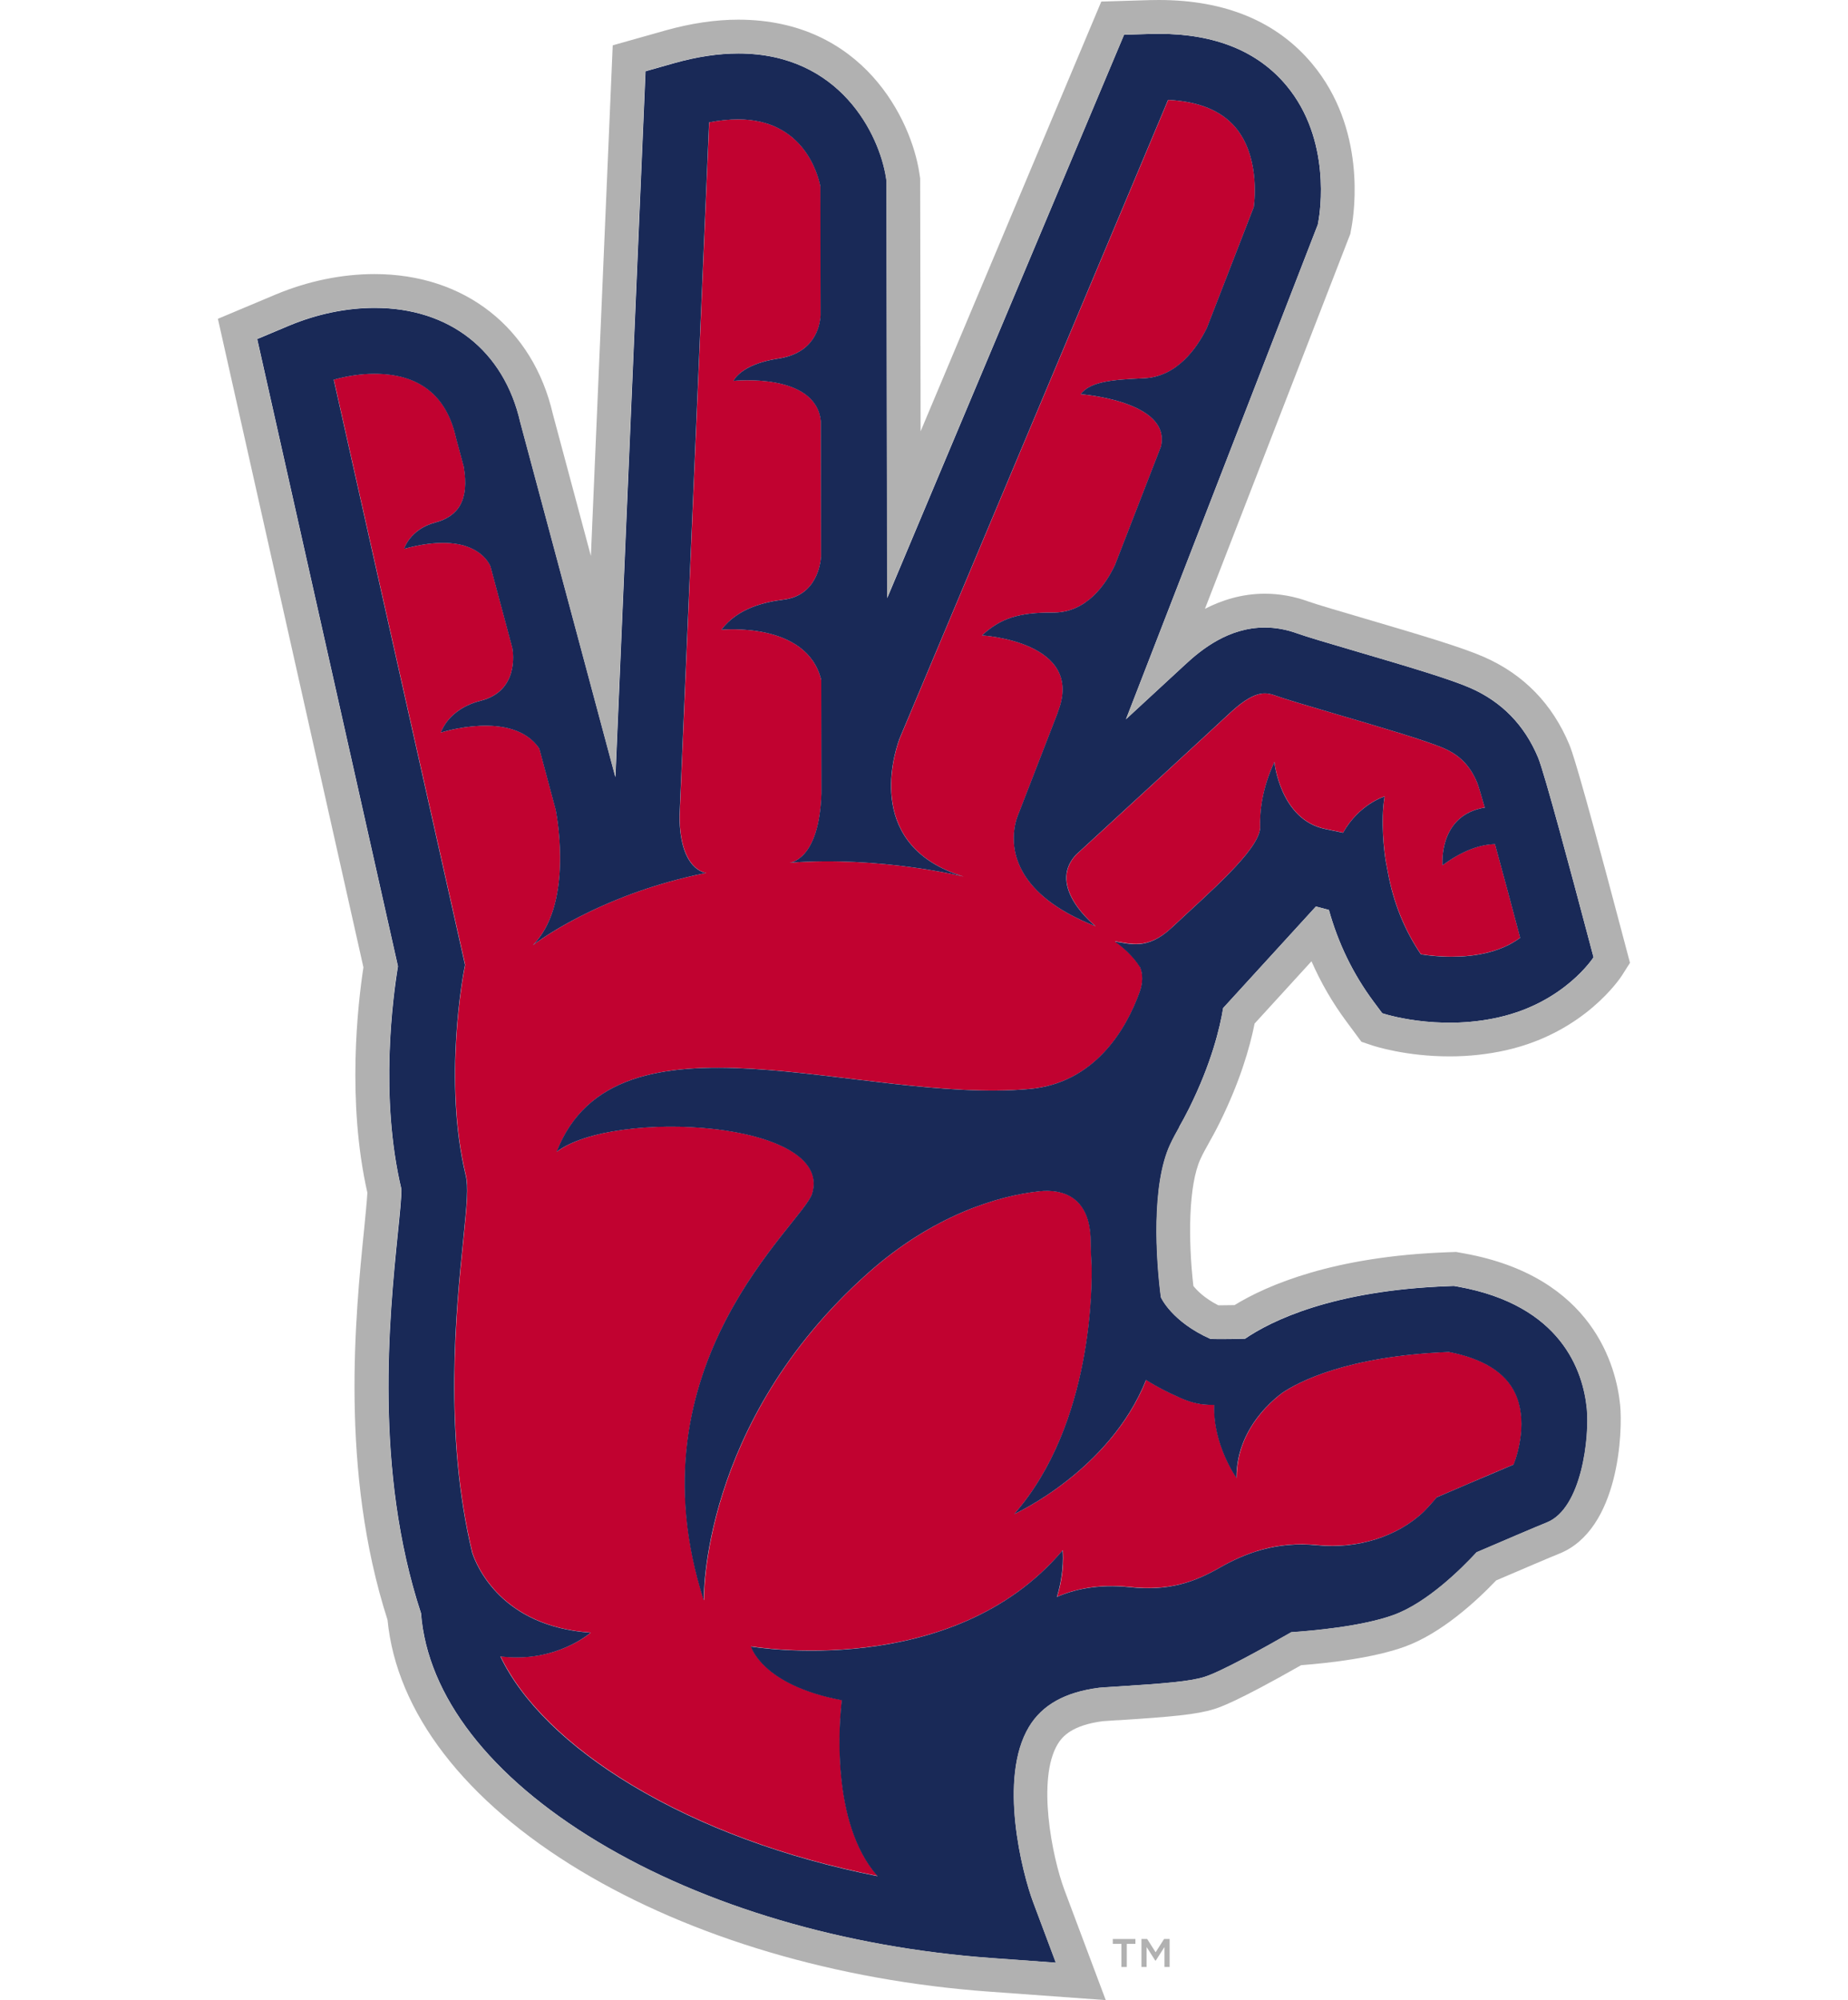
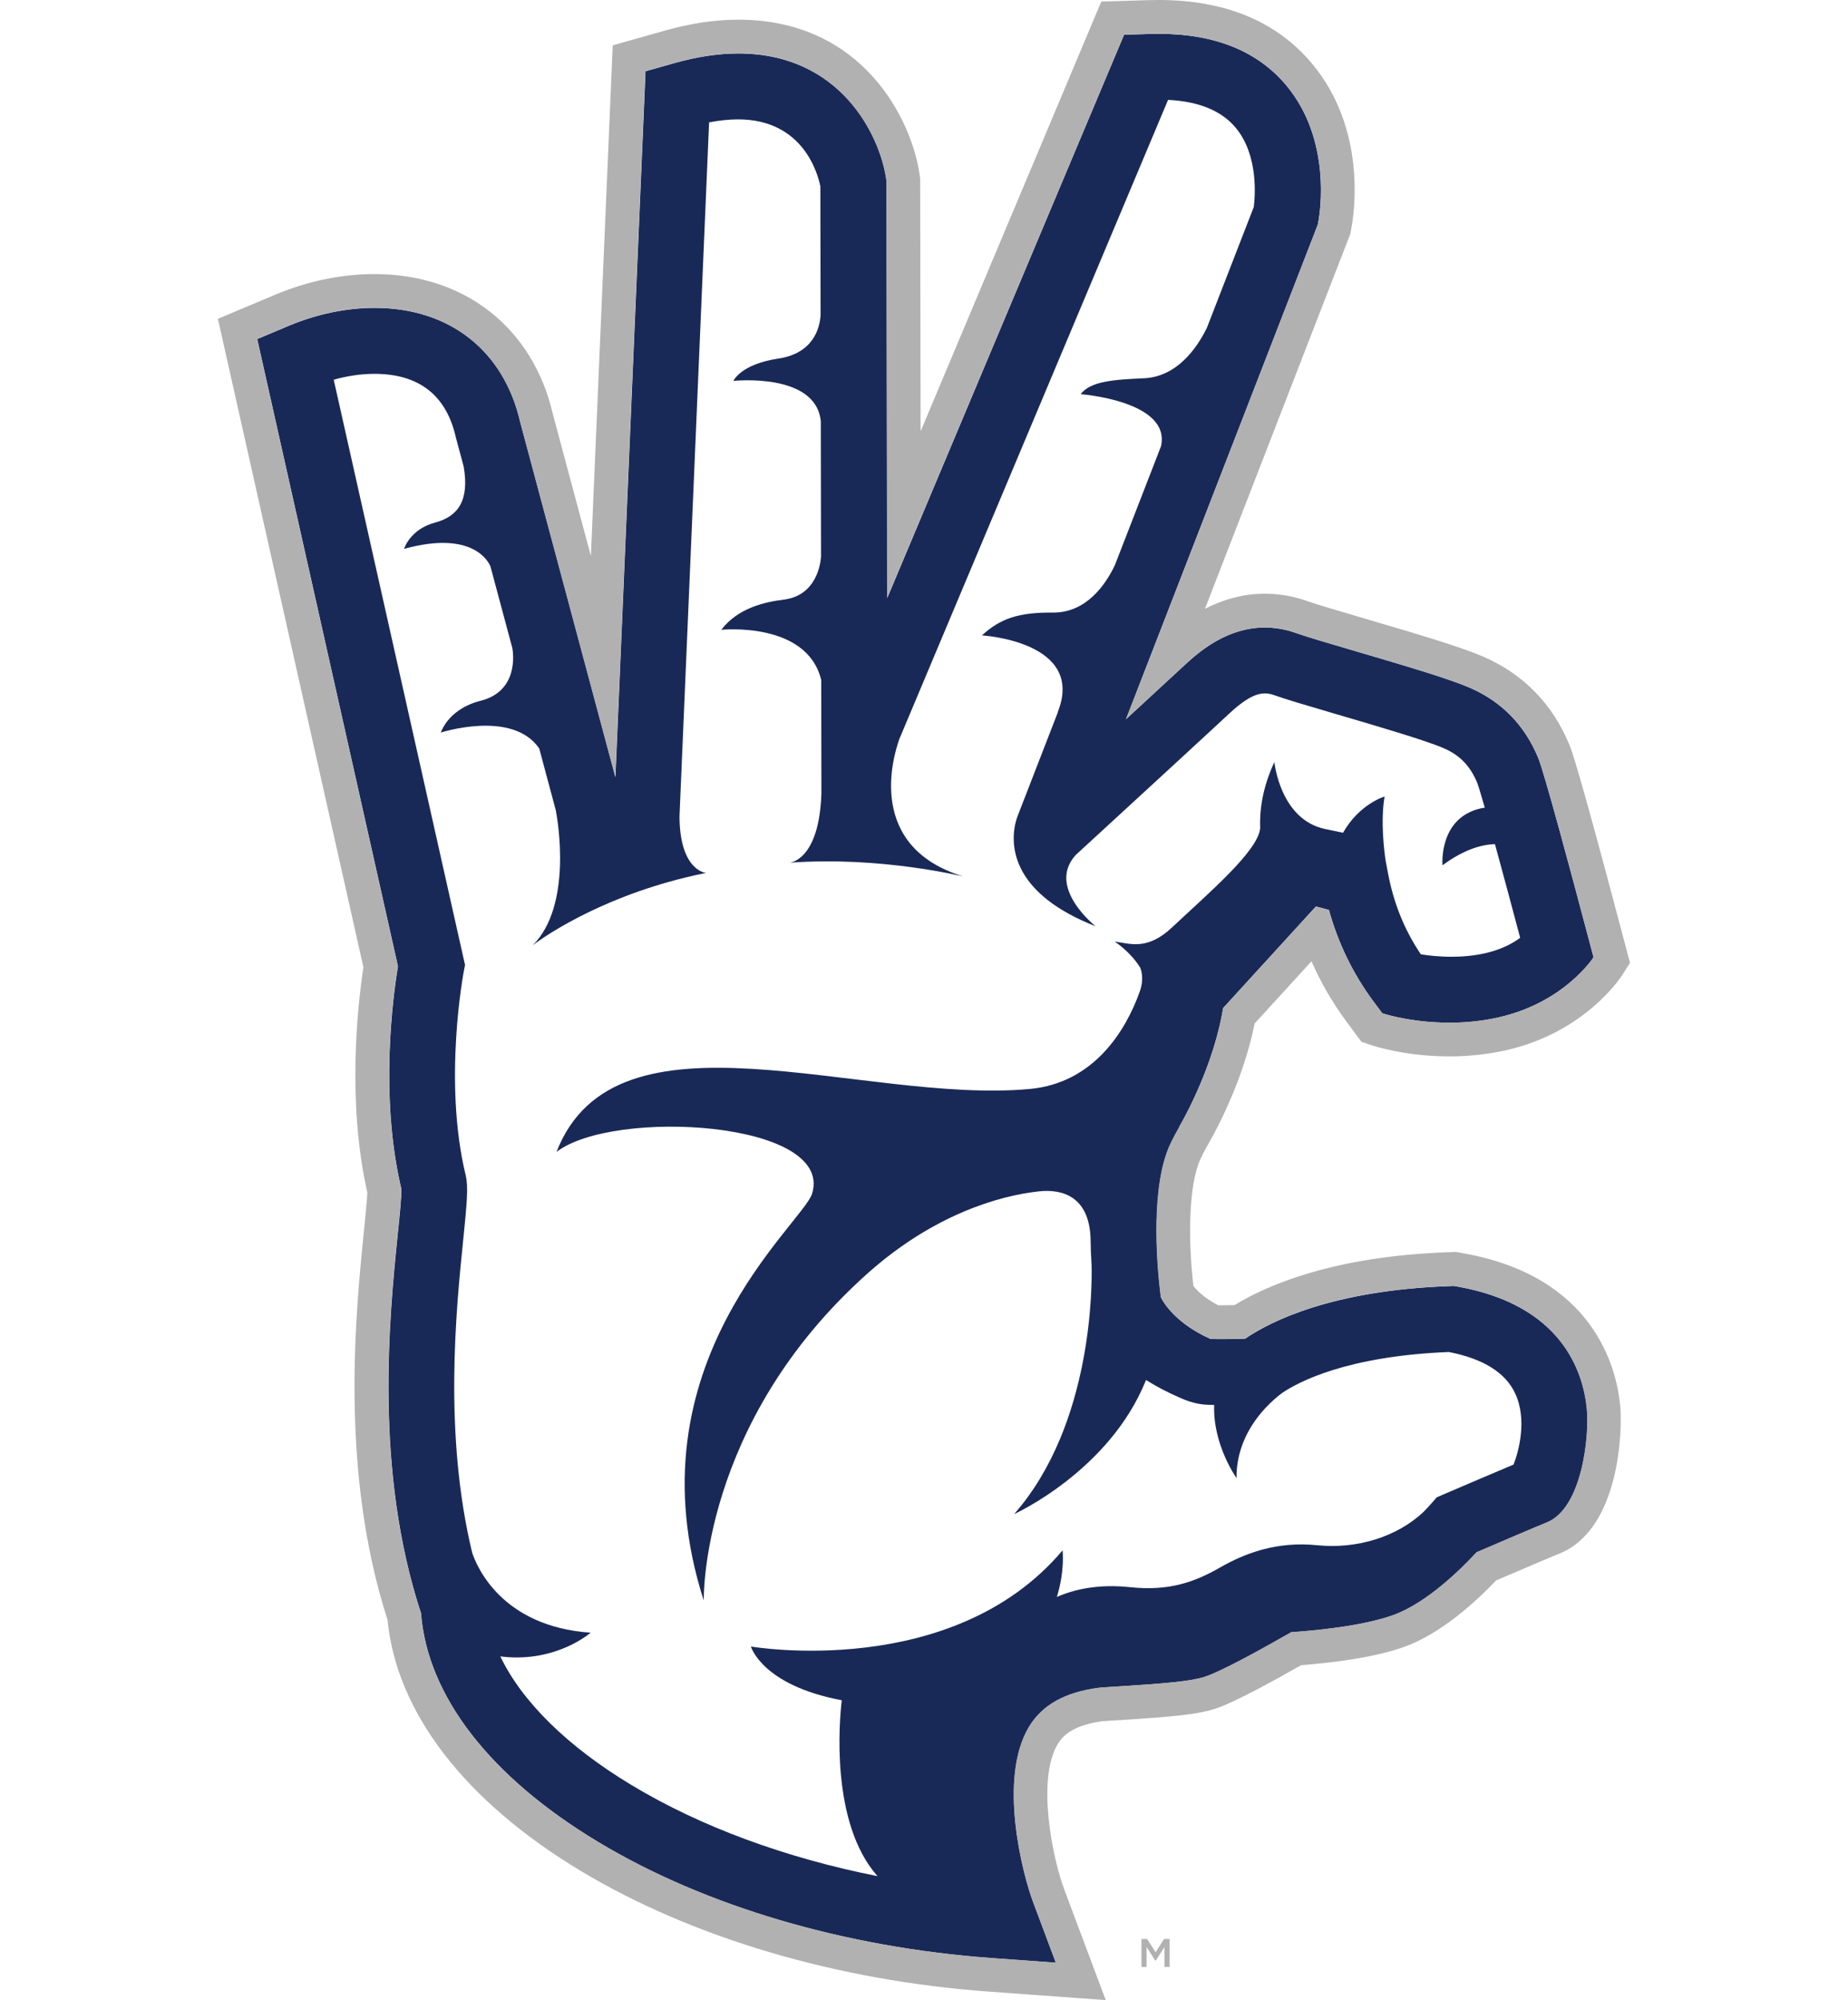
<svg xmlns="http://www.w3.org/2000/svg" id="a" viewBox="0 0 332.7 360">
  <defs>
    <style>
      .b {
        fill: #b1b1b1;
      }

      .c {
        fill: #192957;
      }

      .d {
        fill: #c10230;
      }
    </style>
  </defs>
-   <path class="d" d="M210.97,166.95c6.78-6.36,15.54-13.81,15.91-17.89-.11-3.06.36-7.18,2.56-11.92,0,0,1.01,10.36,9.15,12.06,1.3.27,2.34.49,3.21.67,2.94-5.2,7.48-6.52,7.48-6.52-.76,4.52-.03,10.08.17,11.43l.4,2.13c1.03,5.56,2.98,10.43,5.96,14.84,1.28.2,3.25.44,5.53.44,3.72,0,8.64-.64,12.35-3.41-1.56-5.88-3.18-11.9-4.54-16.86-2.43.07-5.62.97-9.44,3.81,0,0-.77-8.46,6.85-10.23.26-.06.52-.1.76-.13-.67-2.35-1.16-3.96-1.36-4.46-1.26-3.03-3.1-4.94-5.98-6.21-3.17-1.39-12.21-4.05-19.48-6.18-4.89-1.43-9.11-2.67-11.05-3.38-.61-.22-1.17-.33-1.72-.33-1.71,0-3.72,1.13-6.32,3.55-3.86,3.6-18.89,17.42-27.7,25.51-5.37,5.83,3.55,12.85,3.55,12.85-3.66-1.43-6.44-3.02-8.54-4.65-8.22-6.4-6.11-13.57-5.52-15.11.04-.1.06-.17.08-.22l7.22-18.62-.08.13c5.16-12.81-13.62-13.89-13.62-13.89,3.35-3.06,6.62-4.15,12.77-4.1,6.07.05,9.53-5.1,11.17-8.55l8.29-21.36c1.88-8.19-14.46-9.4-14.46-9.4,1.79-2.35,6-2.62,11.39-2.86,5.96-.26,9.53-5.41,11.33-9.06l8.44-21.77c.22-1.71.92-9.31-3.28-14.31-2.55-3.03-6.62-4.7-12.14-4.97l-48.37,115.02c-1.25,3.48-5.9,19.46,11.56,24.78,0,0-15.01-3.73-31.37-2.49,0,0,5.37-.28,5.77-12.49l-.04-20.39c-2.55-10.64-17.98-9.06-17.98-9.06,3.02-3.98,7.95-5.02,11.24-5.43,5.92-.74,6.62-6.51,6.71-7.74l-.04-24.37c-.86-8.85-15.73-7.26-15.73-7.26,0,0,1.29-3,8.06-4.01,6.38-.95,7.49-5.54,7.64-7.81v-1.05c0-.14-.01-.23-.01-.23,0,0,0,.04,0,.06l-.04-21.97c-.41-2.1-3-12.06-14.8-12.06-1.62,0-3.38.18-5.23.54l-5.33,124.98c.08,9.79,4.79,10.11,4.79,10.11-1.28.26-2.52.54-3.73.83-8.01,1.96-14.44,4.68-19.06,7.05-5.48,2.82-8.42,5.14-8.42,5.14,7.12-7.12,4.53-22.26,4.15-24.3l-2.98-11.12c-4.83-7.05-17.73-2.86-17.73-2.86,1.13-2.87,3.84-4.89,7.16-5.72,6.87-1.72,5.88-8.59,5.73-9.48l-3.94-14.7c-.35-.85-3.19-6.57-15.55-3.17,0,0,1.02-3.52,5.58-4.73,4.25-1.13,6.17-4.1,5.15-10.07l-1.4-5.22c-1.69-7.62-6.63-11.49-14.67-11.49-2.35,0-4.87.37-7.33,1.06l23.65,105.34-.18.91c-.04.19-3.83,19.92.3,36.95.5,2.04.22,5.05-.45,11.65-1.28,12.62-3.54,34.9,1.62,56.29.77,2.35,5.23,13.28,21.32,14.38,0,0-6.07,5.35-15.74,4.32-.17-.02-.35-.05-.52-.07,3.87,8.09,12.05,16.2,23.69,23.2,12.44,7.49,27.69,13.08,44.23,16.36-8.52-9.61-6.86-28.04-6.44-31.67-14.39-2.71-16.35-9.66-16.35-9.66,0,0,36.22,6.26,56.11-17.31,0,0,.43,3.67-1.03,8.39,2.92-1.29,7.29-2.39,13.18-1.76,6.98.75,11.62-.92,16.12-3.5,4.51-2.58,10.21-4.8,17.58-4.05,7.07.72,14.36-1.45,19.19-6.05.62-.65,1.18-1.26,1.65-1.79l.66-.77.93-.4c.42-.18,8.95-3.85,12.91-5.5.92-2.37,2.48-8.12.29-12.81-1.75-3.75-5.77-6.25-11.94-7.45-18.41.73-27.16,5.44-29.97,7.34-.2.14-.42.31-.67.52-.89.71-2.08,1.79-3.25,3.21-2.22,2.68-4.38,6.57-4.34,11.61,0,0-4.29-5.97-4.02-13.15-.69-.01-1.28-.04-1.74-.07-1.76-.14-3.47-.77-4.8-1.4-1.71-.73-3.86-1.83-5.74-3.02-6.55,16.38-23.74,24.13-23.74,24.13,14.31-16.29,14.02-41.76,13.94-44.8-.1-1.57-.17-3.24-.19-5-.32-7.31-5.02-8.74-9.23-8.29-7.26.77-19.07,4.24-30.85,14.73-30.3,27-29.54,58.92-29.54,58.92-13.72-42.63,17.9-67.82,19.52-73.28,3.87-13.07-35.86-15.33-46.03-7.46,10.68-27.52,54.78-8.56,85.16-11.32,11.66-1.06,17.37-10.63,19.81-17.47.85-2.37.3-3.96.04-4.52-1.79-2.83-4.53-4.57-4.53-4.57,2.67.31,5.8,1.7,10.29-2.51" />
  <path class="c" d="M212.31,202.8c.53-.94,1.12-2,1.75-3.27,4.05-8.15,5.57-14.56,6.15-18.09l16.7-18.28,2.34.62c1.67,6.01,4.35,11.52,7.99,16.43l1.61,2.16s.34.12.97.29c.42.12.97.25,1.63.4.33.07.69.15,1.07.22,3.08.59,7.82,1.15,13.19.53,1.34-.15,2.72-.38,4.12-.7,11.88-2.69,17.06-10.81,17.06-10.81l-1.05-3.95c-2.85-10.78-7.8-29.27-8.93-31.99-2.43-5.82-6.52-10.03-12.17-12.52-3.59-1.58-10.93-3.77-20.91-6.7-4.5-1.32-8.75-2.57-10.34-3.15-1.91-.69-3.85-1.04-5.78-1.04-6.45,0-11.32,3.85-14.42,6.74-1.75,1.63-5.83,5.39-10.58,9.77l34.27-88.34.26-.66.13-.7c.26-1.47,2.38-14.6-5.77-24.36-5.15-6.18-12.87-9.31-22.94-9.31-.49,0-.99,0-1.5.02l-4.79.14-42.64,101.4-.12-75.05-.08-.55c-1.18-7.76-8.25-22.42-26.59-22.42-3.58,0-7.46.58-11.53,1.73l-5.19,1.47-5.42,127.05-17.12-63.84c-2.94-12.92-12.73-20.62-26.22-20.62-5.09,0-10.41,1.11-15.39,3.19l-5.76,2.42,25.34,112.9c-.9,5.44-3.34,23.44.62,40.11.04,1.22-.32,4.81-.65,7.99-1.51,14.92-4.31,42.52,4.18,68.34,1.15,14.88,12.42,29.46,31.89,41.17,19.21,11.56,44.36,18.98,70.8,20.9l11.61.84-4.09-10.9c-1.97-5.25-6.32-22.3-.74-31.56,2.38-3.95,6.52-6.25,12.62-7.03.38-.04,1.88-.13,3.21-.22,8.63-.54,13.18-.93,15.71-1.72,2.96-.92,10.54-5.12,15.68-8.06,3.92-.26,12.81-1.06,18.41-3.1,6.07-2.21,12.24-8.34,14.95-11.29,3.95-1.7,10.98-4.71,12.63-5.36,6.35-2.53,7.71-15.51,7.21-20.51-.68-6.75-4.59-18.58-23.14-21.93l-.79-.14-.8.03c-21.12.75-32.17,6.31-36.81,9.47-1.29.04-2.89.07-4.29.07-1.11,0-1.69-.02-1.95-.04-6.97-3.11-8.89-7.46-8.89-7.46-.9-6.88-1.74-20.22,1.66-27.53.54-1.16,1.06-2.1,1.67-3.18M205.21,174.02c.26.57.81,2.15-.04,4.52-2.45,6.84-8.16,16.41-19.82,17.47-30.38,2.76-74.48-16.2-85.16,11.33,10.17-7.87,49.9-5.62,46.03,7.46-1.61,5.46-33.23,30.65-19.52,73.28,0,0-.76-31.92,29.54-58.92,11.77-10.49,23.59-13.96,30.85-14.73,4.22-.45,8.91.98,9.24,8.29.02,1.75.09,3.43.19,5,.08,3.05.37,28.51-13.94,44.8,0,0,17.18-7.75,23.74-24.13,1.88,1.19,4.04,2.29,5.74,3.02,1.33.64,3.03,1.26,4.79,1.4.47.04,1.05.06,1.74.07-.26,7.18,4.02,13.15,4.02,13.15-.03-5.04,2.13-8.94,4.34-11.61,1.17-1.42,2.36-2.5,3.25-3.21.25-.2.47-.37.67-.52,2.81-1.9,11.56-6.61,29.97-7.34,6.17,1.2,10.19,3.7,11.94,7.45,2.2,4.7.64,10.45-.29,12.81-3.95,1.65-12.49,5.32-12.91,5.5l-.93.4-.66.77c-.46.53-1.02,1.14-1.65,1.79-4.83,4.6-12.12,6.78-19.19,6.06-7.36-.75-13.07,1.47-17.58,4.05-4.51,2.58-9.14,4.25-16.12,3.5-5.89-.63-10.26.47-13.18,1.76,1.46-4.72,1.03-8.39,1.03-8.39-19.88,23.57-56.11,17.31-56.11,17.31,0,0,1.96,6.96,16.35,9.67-.42,3.63-2.08,22.05,6.44,31.66-16.54-3.28-31.79-8.87-44.23-16.36-11.63-6.99-19.81-15.1-23.68-23.2.17.02.35.05.52.07,9.67,1.02,15.74-4.33,15.74-4.33-16.1-1.11-20.54-12.04-21.32-14.38-5.16-21.39-2.91-43.67-1.62-56.29.67-6.6.95-9.61.45-11.65-4.13-17.03-.34-36.76-.3-36.95l.18-.91-23.64-105.34c2.46-.7,4.98-1.06,7.33-1.06,8.04,0,12.97,3.87,14.67,11.49l1.4,5.21c1.02,5.98-.9,8.94-5.15,10.07-4.55,1.22-5.58,4.73-5.58,4.73,12.36-3.4,15.2,2.32,15.55,3.17l3.94,14.7c.16.89,1.15,7.76-5.73,9.48-3.32.83-6.03,2.86-7.16,5.72,0,0,12.9-4.19,17.73,2.86l2.98,11.12c.39,2.03,2.97,17.18-4.14,24.3,0,0,2.94-2.33,8.42-5.14,4.62-2.37,11.04-5.09,19.05-7.05,1.21-.3,2.45-.58,3.73-.83,0,0-4.71-.31-4.79-10.11l5.33-124.98c1.86-.36,3.6-.54,5.23-.54,11.8,0,14.39,9.96,14.8,12.06l.04,21.97s0-.06,0-.06c0,0,0,.1,0,.23v1.05c-.14,2.27-1.25,6.85-7.63,7.81-6.77,1.01-8.06,4.01-8.06,4.01,0,0,14.86-1.59,15.73,7.26l.04,24.37c-.08,1.23-.79,7-6.71,7.74-3.29.41-8.22,1.45-11.24,5.43,0,0,15.43-1.59,17.99,9.05l.03,20.39c-.4,12.22-5.77,12.49-5.77,12.49,16.36-1.24,31.37,2.49,31.37,2.49-17.46-5.32-12.81-21.3-11.56-24.78l48.37-115.02c5.51.27,9.59,1.94,12.14,4.97,4.21,5,3.51,12.6,3.29,14.31l-8.45,21.77c-1.79,3.64-5.37,8.79-11.33,9.06-5.39.24-9.6.51-11.39,2.86,0,0,16.34,1.21,14.46,9.4l-8.29,21.36c-1.64,3.45-5.1,8.6-11.16,8.55-6.16-.05-9.43,1.04-12.78,4.11,0,0,18.78,1.07,13.62,13.88l.08-.13-7.22,18.62s-.05.12-.08.22c-.59,1.54-2.7,8.72,5.52,15.11,2.1,1.63,4.89,3.22,8.54,4.65,0,0-8.93-7.02-3.55-12.85,8.81-8.09,23.84-21.91,27.7-25.51,2.6-2.42,4.6-3.55,6.32-3.55.55,0,1.12.11,1.73.33,1.95.71,6.16,1.94,11.05,3.38,7.27,2.13,16.31,4.78,19.48,6.18,2.88,1.26,4.72,3.18,5.98,6.21.2.5.68,2.11,1.36,4.47-.25.03-.5.07-.76.13-7.62,1.77-6.85,10.24-6.85,10.24,3.83-2.84,7.02-3.74,9.44-3.81,1.36,4.96,2.98,10.98,4.54,16.86-3.71,2.77-8.63,3.41-12.35,3.41-2.28,0-4.25-.23-5.53-.44-2.98-4.41-4.94-9.28-5.96-14.84l-.4-2.13c-.2-1.35-.94-6.91-.17-11.43,0,0-4.54,1.32-7.48,6.52-.87-.18-1.91-.4-3.21-.67-8.14-1.7-9.15-12.06-9.15-12.06-2.21,4.74-2.68,8.86-2.56,11.92-.37,4.08-9.13,11.53-15.91,17.89-4.49,4.21-7.62,2.82-10.29,2.51,0,0,2.74,1.73,4.53,4.57" />
  <path class="b" d="M217.62,205.75c.53-.94,1.18-2.11,1.88-3.52,3.72-7.48,5.51-13.68,6.37-18l10.24-11.21c1.68,3.83,3.77,7.44,6.25,10.79l2.74,3.7,1.81.61c.61.21,6.24,2.02,14.05,2.02,3.52,0,6.96-.38,10.23-1.12,14.15-3.21,20.57-13.06,20.83-13.47l1.43-2.25-1.73-6.53c-7.74-29.26-8.84-31.9-9.2-32.77-3.05-7.31-8.21-12.61-15.33-15.74-3.93-1.73-11.13-3.88-21.65-6.97-4.01-1.18-8.55-2.51-9.97-3.02-2.57-.94-5.22-1.41-7.86-1.41-4.18,0-7.82,1.2-10.78,2.72l25.7-66.27.47-1.2.23-1.27c.52-2.86,2.62-17.7-7.08-29.34-6.36-7.63-15.65-11.5-27.6-11.5-.55,0-1.11.01-1.69.02l-8.69.26-32.53,77.35-.08-45.51-.15-1c-1.45-9.54-10.13-27.58-32.6-27.58-4.14,0-8.58.66-13.18,1.96l-9.42,2.66-3.93,91.91-6.84-25.51c-3.59-15.57-15.89-25.23-32.12-25.23-5.89,0-12.02,1.27-17.74,3.66l-10.45,4.39,26.2,116.73c-1.01,6.58-3.02,24.07.71,40.57-.07,1.4-.4,4.66-.6,6.72-1.54,15.18-4.4,43.33,4.23,70.17,1.61,16.62,13.91,32.62,34.74,45.15,20.02,12.04,46.11,19.76,73.49,21.75l21.07,1.53-7.42-19.78c-2.28-6.09-4.99-20.05-1.23-26.29.86-1.43,2.64-3.41,8.1-4.13.43-.04,1.57-.11,2.64-.18h.25c9.5-.61,13.98-1.01,17.14-1.99.99-.31,3.94-1.23,15.69-7.91,5.05-.39,13.06-1.3,18.68-3.34,6.57-2.39,12.82-8.13,16.44-11.92,4.64-1.99,10-4.28,11.32-4.8,10.93-4.35,11.46-22.21,11-26.76-.68-6.81-4.79-23.1-28.1-27.3l-1.43-.26-1.45.05c-20.57.73-32.52,5.89-38.45,9.52-.81.02-1.66.03-2.43.03h-.49c-2.55-1.31-3.88-2.72-4.48-3.48-.95-8.22-.91-18.17,1.3-22.91.44-.96.9-1.77,1.47-2.79M208.99,233.51s1.92,4.35,8.89,7.46c.26.02.84.04,1.95.04,1.4,0,3.01-.04,4.29-.07,4.64-3.17,15.69-8.72,36.81-9.47l.8-.03.79.14c18.55,3.35,22.46,15.18,23.14,21.93.5,4.99-.86,17.98-7.21,20.51-1.65.66-8.68,3.66-12.63,5.36-2.72,2.94-8.88,9.08-14.95,11.29-5.6,2.04-14.49,2.84-18.41,3.1-5.14,2.94-12.72,7.15-15.68,8.06-2.53.79-7.09,1.18-15.72,1.72-1.32.08-2.83.18-3.21.22-6.09.78-10.23,3.08-12.61,7.03-5.58,9.26-1.22,26.31.74,31.55l4.08,10.9-11.61-.84c-26.44-1.92-51.59-9.34-70.8-20.9-19.46-11.7-30.73-26.29-31.88-41.17-8.49-25.81-5.69-53.42-4.18-68.34.32-3.18.68-6.76.65-7.99-3.95-16.68-1.52-34.67-.62-40.11l-25.34-112.9,5.76-2.41c4.98-2.09,10.3-3.19,15.39-3.19,13.49,0,23.28,7.7,26.22,20.62l17.12,63.84,5.42-127.05,5.19-1.47c4.07-1.15,7.94-1.73,11.53-1.73,18.34,0,25.41,14.67,26.59,22.42l.08.55.12,75.05L202.37,6.25l4.79-.15c.51-.01,1.01-.02,1.5-.02,10.07,0,17.78,3.13,22.94,9.31,8.15,9.77,6.04,22.9,5.77,24.36l-.13.7-.26.66-34.26,88.34c4.75-4.38,8.83-8.14,10.58-9.77,3.1-2.9,7.97-6.74,14.42-6.74,1.93,0,3.88.35,5.78,1.05,1.59.58,5.84,1.83,10.33,3.15,9.98,2.93,17.32,5.12,20.92,6.7,5.65,2.48,9.74,6.69,12.16,12.52,1.14,2.72,6.08,21.21,8.93,31.98l1.05,3.96s-5.18,8.12-17.05,10.81c-1.41.32-2.79.54-4.13.7-5.37.61-10.11.06-13.19-.53-.38-.07-.74-.15-1.08-.22-.66-.15-1.21-.29-1.63-.4-.63-.17-.98-.29-.98-.29l-1.6-2.16c-3.64-4.91-6.32-10.43-7.99-16.43l-2.34-.62-16.7,18.28c-.57,3.54-2.09,9.95-6.14,18.09-.63,1.27-1.23,2.34-1.75,3.28-.6,1.08-1.13,2.02-1.67,3.18-3.4,7.32-2.56,20.65-1.66,27.54" />
  <polygon class="b" points="208.05 351.39 206.53 349 205.5 349 205.5 354.04 206.43 354.04 206.43 350.45 207.98 352.88 208.08 352.88 209.64 350.45 209.64 354.04 210.57 354.04 210.57 349 209.57 349 208.05 351.39" />
-   <polygon class="b" points="200.34 349.88 201.89 349.88 201.89 354.04 202.86 354.04 202.86 349.88 204.41 349.88 204.41 349 200.34 349 200.34 349.88" />
</svg>